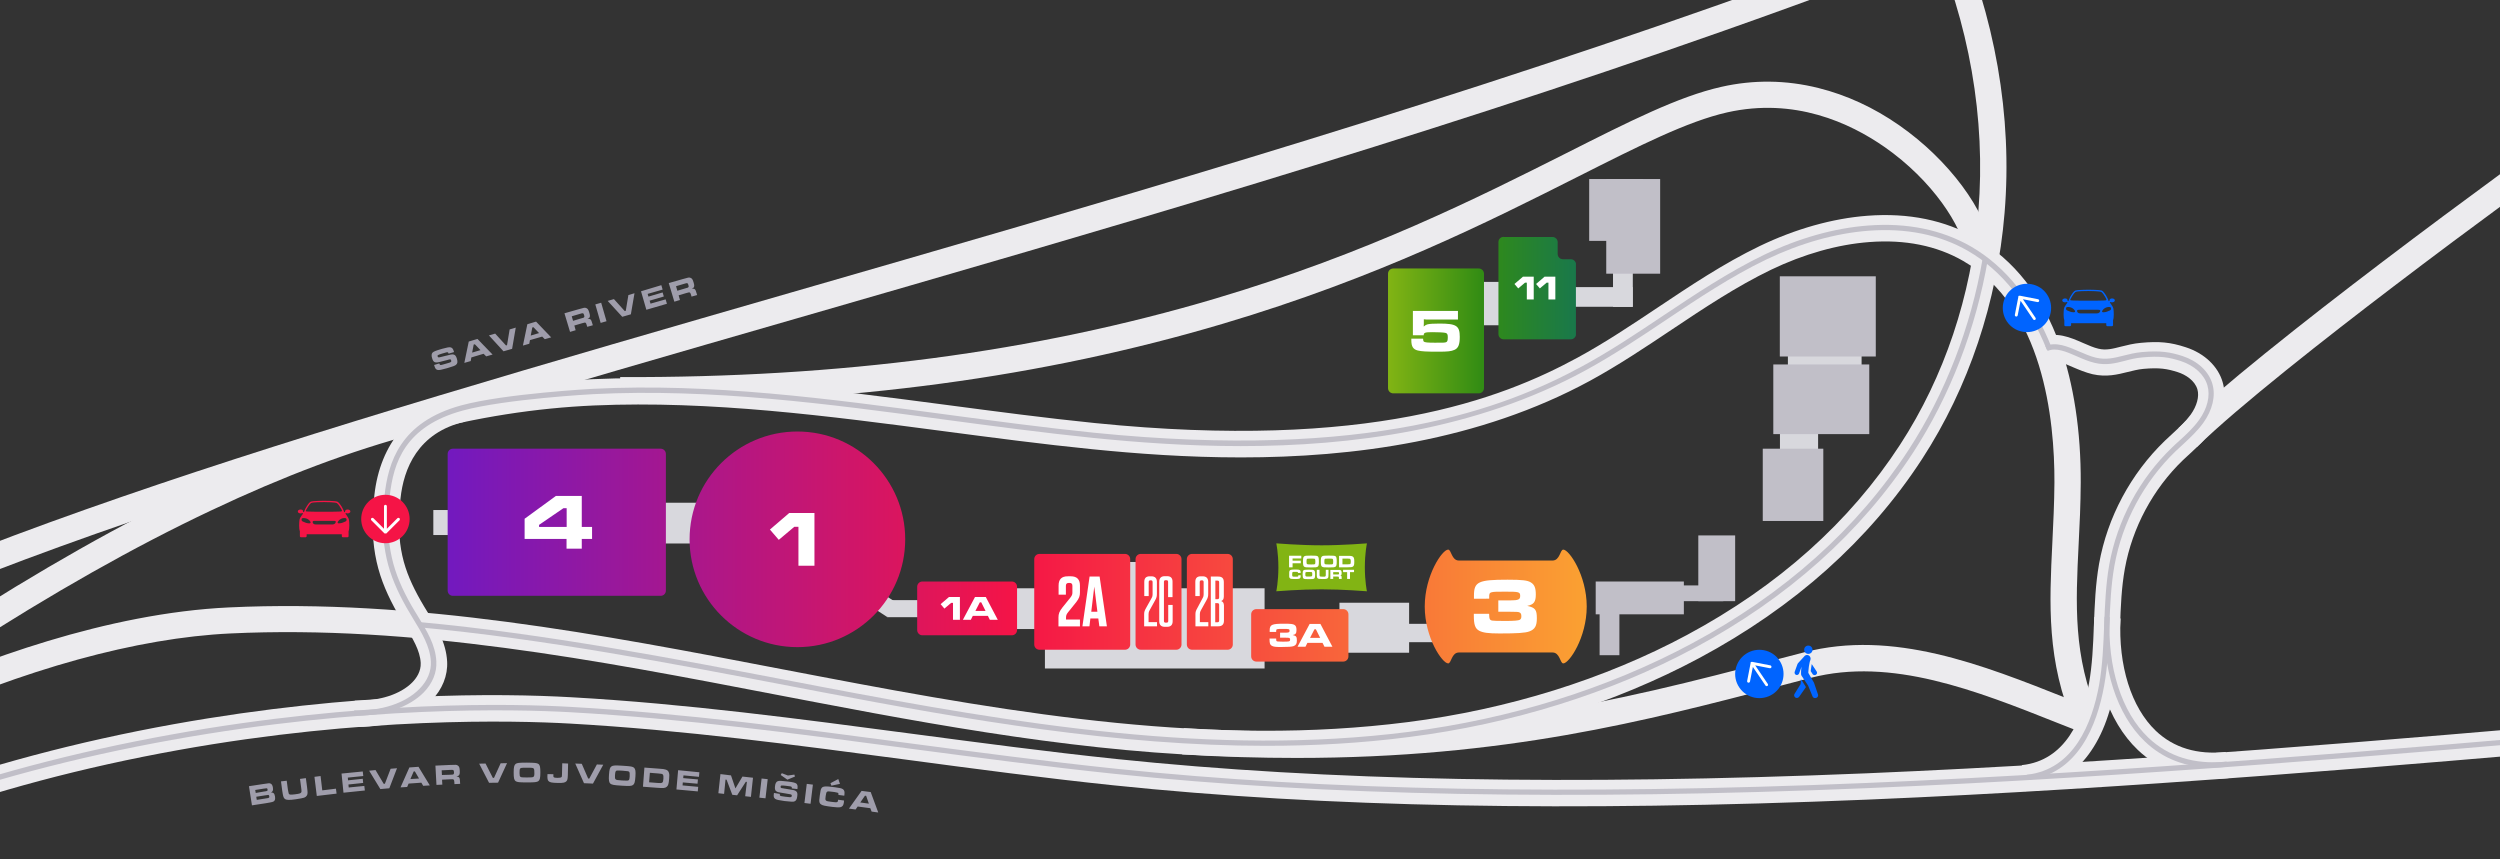
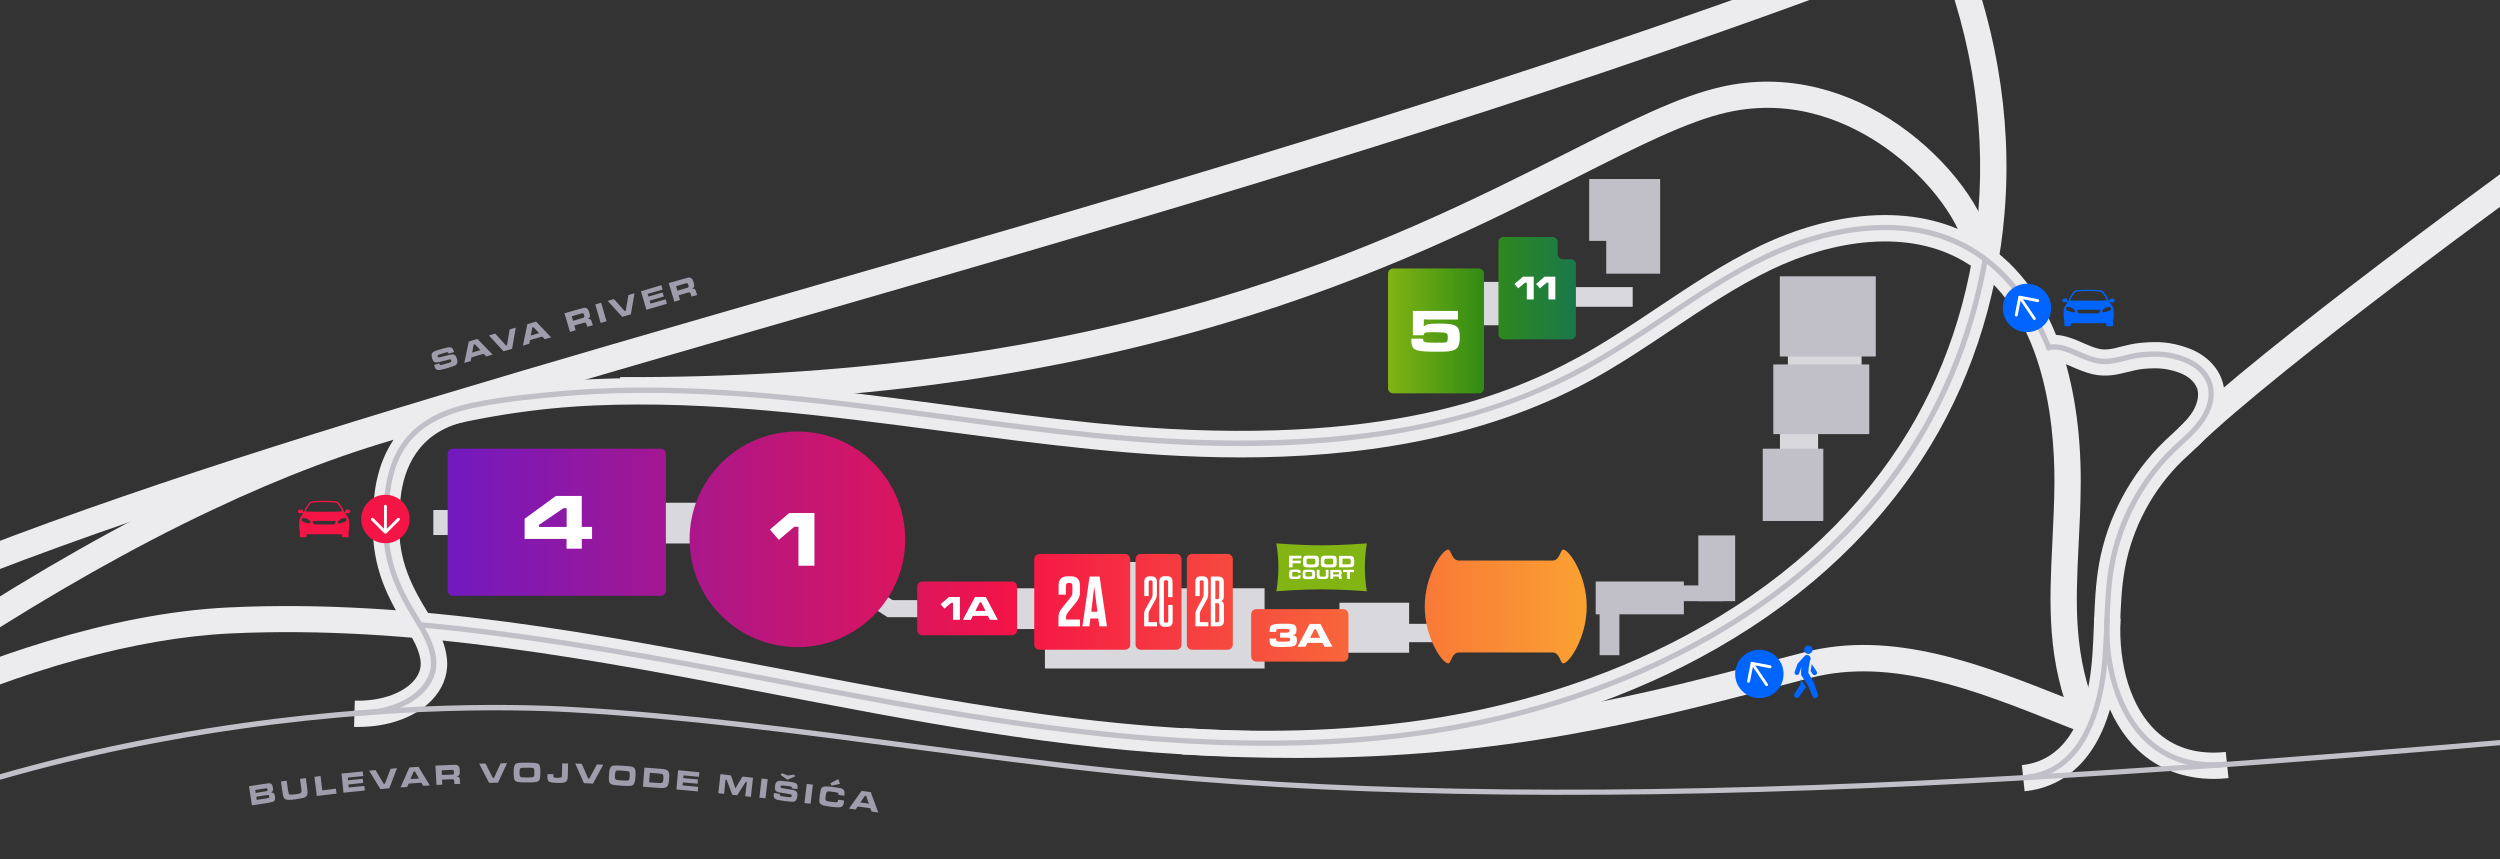
<svg xmlns="http://www.w3.org/2000/svg" xmlns:xlink="http://www.w3.org/1999/xlink" version="1.1" id="Layer_1" x="0px" y="0px" width="1920px" height="660px" viewBox="0 0 1920 660" style="enable-background:new 0 0 1920 660;" xml:space="preserve">
  <rect x="0" y="0" width="1920" height="660" fill="#333333" stroke="none" />
  <style type="text/css">
	.st0{clip-path:url(#SVGID_2_);fill:#ECEBEE;}
	.st1{clip-path:url(#SVGID_2_);fill:#C1BFC8;}
	.st2{fill:#D8D8DD;}
	.st3{fill:#C1BFC8;}
	.st4{clip-path:url(#SVGID_4_);fill:url(#SVGID_5_);}
	.st5{clip-path:url(#SVGID_7_);fill:url(#SVGID_8_);}
	.st6{clip-path:url(#SVGID_10_);fill:#82B414;}
	.st7{clip-path:url(#SVGID_10_);fill:#F51446;}
	.st8{clip-path:url(#SVGID_10_);fill:#0064FF;}
	.st9{clip-path:url(#SVGID_10_);fill:#FFFFFF;}
	.st10{fill:#FFFFFF;}
	.st11{clip-path:url(#SVGID_12_);fill:#FFFFFF;}
	.st12{clip-path:url(#SVGID_14_);fill:#FFFFFF;}
	.st13{clip-path:url(#SVGID_16_);fill:#FFFFFF;}
	.st14{clip-path:url(#SVGID_16_);fill:#9F9DAB;}
</style>
  <g>
    <defs>
      <rect id="SVGID_1_" width="1920" height="660" />
    </defs>
    <clipPath id="SVGID_2_">
      <use xlink:href="#SVGID_1_" style="overflow:visible;" />
    </clipPath>
-     <path class="st0" d="M-249.8,716.4l-10.4-17.3c113.6-68.2,245.9-116.3,393.5-142.9c139.5-25.1,251.4-23.8,305.7-20.7   c87.6,4.9,175.8,16.7,261.2,28c51.4,6.8,104.6,13.9,157,19.4c160.8,16.8,349.3,20.4,576.4,11c204.8-8.6,411.7-26.5,577.9-40.9   l1.7,20.1c-166.4,14.4-373.5,32.4-578.8,41c-228.1,9.5-417.6,5.9-579.4-11c-52.7-5.5-106-12.6-157.6-19.5   c-85-11.3-172.8-23-259.7-27.9c-43-2.4-158.5-5.3-301,20.4C-8.3,602.2-138.4,649.4-249.8,716.4" />
    <path class="st0" d="M1554.9,607.7l-2.1-20.1c33.8-3.5,46.7-35.9,51.5-62.5c2.6-14.5,3.2-29.2,3.8-44.8c0.6-15.5,1.2-31.5,4-47.4   c6.4-35.7,24.4-69.2,50.5-94.4c1.9-1.8,3.8-3.6,5.7-5.3c5.3-4.9,10.3-9.5,14.1-14.7c4.8-6.7,6.8-14,5.2-19.5   c-2-6.8-9.1-11.3-15.1-13.2c-8.2-2.6-14-3.6-26.4-2.5c-4.2,0.4-8,1.4-12.1,2.4c-7.6,1.9-16.2,4.1-26.9,1.7   c-5.4-1.3-10.4-3.4-15.3-5.5c-6.2-2.7-12.7-5.5-15.8-4.1l-8.4-18.4c11.3-5.1,22.4-0.3,32.2,4c4.2,1.8,8.2,3.6,11.8,4.4   c5.9,1.4,10.7,0.1,17.4-1.6c4.4-1.1,9.4-2.4,15.2-2.9c14-1.3,22.7-0.5,34.5,3.4c14.2,4.6,24.8,14.6,28.3,26.8   c3.4,11.6,0.4,25.1-8.2,37c-5,6.9-11,12.4-16.8,17.8c-1.9,1.7-3.6,3.4-5.4,5c-23.1,22.2-39,51.9-44.7,83.4   c-2.6,14.5-3.2,29.1-3.7,44.6c-0.6,15.6-1.2,31.7-4.1,47.7C1615.7,575.9,1591,604,1554.9,607.7" />
    <path class="st0" d="M-252,658.2l-12.1-16.2c36.2-27,103.2-68.7,183-104.9c65.6-29.8,163.4-66.2,256.9-70.6   c142.8-6.8,285.7,20.7,424,47.3c10.3,2,20.6,4,30.9,5.9c152.7,29.2,302,53.8,450.3,34.9c77.1-9.8,151.4-33,214.7-67   c69.9-37.5,124.9-86.6,163.5-146c34-52.2,54.8-114.3,60.2-179.6c5.8-70.9-7-144.5-37.3-212.9l18.5-8.2   c31.6,71.4,45.1,148.5,38.9,222.7c-5.7,68.6-27.6,134-63.4,189c-40.5,62.2-98,113.6-170.9,152.7c-65.5,35.1-142.1,59.1-221.7,69.2   c-37,4.7-74.1,6.8-111.1,6.8c-114.3,0-228.9-19.6-345.5-41.9c-10.3-2-20.6-4-30.9-5.9c-137.1-26.4-278.8-53.7-419.2-47   c-71.5,3.4-157.8,27.2-249.5,68.8C-151.1,591.1-216.7,631.9-252,658.2" />
    <path class="st0" d="M995.6,582.1c-27.6,0-56.8-0.8-87.7-2.7l1.2-20.2c207,12.3,332.8-20.6,454.5-52.5c7.3-1.9,14.6-3.8,21.9-5.7   c68.3-17.7,136.4,9.3,202.3,35.5c6.3,2.5,12.5,5,18.7,7.4l-7.3,18.8c-6.2-2.4-12.5-4.9-18.8-7.4c-62.9-25-127.9-50.8-189.8-34.7   c-7.3,1.9-14.5,3.8-21.8,5.7C1263.7,553.8,1155.6,582.1,995.6,582.1" />
    <path class="st0" d="M-249.9,658.1l-12.4-16C-101.5,517.9,34.5,430,153.6,373.6c56.8-26.9,109.4-46.6,160.8-60.3   c48.3-12.9,94.4-20.1,141-22.1c91.4-4,183.4,8.2,272.4,19.9c37.1,4.9,75.4,10,113,13.8c210.4,21.3,312.3-18.5,370.7-50.2   c21-11.4,41.5-25.1,61.3-38.3c25-16.7,50.8-34,78.6-47.4c27.4-13.2,56.1-21.3,82.8-23.3c31.6-2.4,59.7,3.4,83.6,17.2   c29.1,16.8,50.7,44.4,64.2,82.1c10.6,29.7,16.2,66.3,16,105.7c-0.1,16.6-0.8,32.1-1.6,47.1c-2.3,46.3-4.2,86.3,15.2,131.5l-18.6,8   c-21.3-49.5-19.1-93.7-16.8-140.5c0.7-14.8,1.5-30.1,1.6-46.2c0.2-48.4-8.6-134.8-70.1-170.2c-20.3-11.7-44.6-16.6-72-14.5   c-24.3,1.8-50.4,9.2-75.6,21.3c-26.5,12.8-51.7,29.6-76.1,45.9c-20.2,13.5-41,27.4-62.8,39.3c-85.4,46.4-182.4,58.9-268.1,58.9   c-41.6,0-80.5-2.9-114.3-6.3c-38-3.8-76.5-8.9-113.7-13.8c-88.1-11.6-179.2-23.7-268.8-19.8c-45.1,2-89.9,9-136.7,21.5   c-50.2,13.4-101.7,32.7-157.4,59.1C44.4,447.6-90.4,534.7-249.9,658.1" />
    <path class="st0" d="M1687.2,343.3l-14.1-14.5c62.3-60.7,252.7-200.2,311.3-241.4l11.6,16.5c-34.7,24.4-97,69.8-157.9,116.2   C1787,259,1719.4,311.9,1687.2,343.3" />
    <path class="st0" d="M275,558.3c-1,0-2.1,0-3.1,0l0.6-20.2c18.5,0.5,35.1-4.8,44.2-14.1c3.1-3.2,6.7-8.3,6.4-14.9   c-0.5-9.6-6.2-18.8-12.1-28.5c-1.9-3-3.8-6.2-5.6-9.4c-14.7-26.2-22.4-49.5-17.9-90.7c4.3-40.2,28.2-68.1,65.4-76.4l4.4,19.7   c-36.7,8.3-47.3,36.6-49.7,58.9c-3.9,36,2.4,55.4,15.5,78.6c1.6,2.9,3.4,5.7,5.2,8.7c6.7,10.9,14.3,23.3,15.1,38   c0.6,10.8-3.7,21.5-12.1,30.1C318.5,551,298.2,558.3,275,558.3" />
    <path class="st0" d="M484.5,309.8c-2.8,0-5.5,0-8.3,0l0.1-20.2c168.8,0.6,318.2-19.1,457.1-60.3c117.1-34.8,201.6-77.5,269.6-111.7   c48.1-24.3,86.1-43.5,119-50.9c24.7-5.6,49.8-5.3,74.6,0.9c21.6,5.4,42.5,15,62.1,28.7c37.9,26.4,67.1,65.8,71.1,95.7l-20,2.6   c-2.7-20.4-25.5-56-62.6-81.8c-26.6-18.5-69-38.1-120.7-26.5c-30.5,6.9-67.5,25.6-114.3,49.2c-68.6,34.6-154.1,77.8-272.9,113.1   C800.6,289.8,651.8,309.8,484.5,309.8" />
    <path class="st0" d="M-260.5,563.6l-11.3-16.8c177.3-119.5,502.6-213.3,879.2-322.1c231.7-66.9,471.2-136,709.6-220   c272.1-95.9,492.6-194.2,674.1-300.6l10.2,17.4c-182.7,107.1-404.3,205.9-677.6,302.2C1084.8,108,844.9,177.2,613,244.2   C238,352.4-85.8,445.9-260.5,563.6" />
    <path class="st0" d="M1700.2,598.2c-22.9,0-43-7.6-58.4-22.3c-23.1-22-35.6-60.1-33.4-102l20.2,1.1c-1.9,36.1,8.2,68.3,27.1,86.3   c13.7,13,31.8,18.5,53.7,16.2l2.1,20.1C1707.6,598,1703.9,598.2,1700.2,598.2" />
    <path class="st1" d="M-254.2,708.8l-2.1-3.4C-147.5,638.5-17.2,591,131.1,564.2c147.2-26.6,263.9-23.8,307.3-21.3   c87.3,4.9,175.4,16.6,260.6,28c51.5,6.8,104.8,13.9,157.3,19.4c161.2,16.9,350.1,20.5,577.6,11c205-8.6,412-26.5,578.3-40.9l0.3,4   c-166.3,14.4-373.4,32.4-578.5,40.9c-227.7,9.5-416.8,5.9-578.2-11c-52.6-5.5-105.8-12.6-157.4-19.4   c-85.1-11.3-173.1-23-260.3-27.9c-43.2-2.4-159.5-5.2-306.3,21.3C-16,594.9-145.8,642.2-254.2,708.8" />
    <path class="st1" d="M1556.9,599l-0.4-4c36.3-3.9,50.3-39.7,55.6-69c2.7-15.1,3.3-30.8,3.9-46c0.6-15.2,1.2-31,3.9-46.3   c6.1-34,23.2-66,48.2-90c1.8-1.8,3.7-3.5,5.6-5.2c5.4-4.9,10.9-10,15.2-16c6.4-8.9,8.7-18.5,6.4-26.5c-2.4-8.4-10.1-15.3-20.4-18.7   c-9.1-2.9-15.9-4.1-29.7-2.8c-4.8,0.4-9.2,1.5-13.3,2.6c-7.4,1.9-14.3,3.7-23.1,1.6c-4.7-1.1-9.4-3.1-13.9-5.1   c-8.2-3.6-16-6.9-22.3-4.1l-1.7-3.7c8-3.6,17,0.3,25.6,4c4.4,1.9,8.9,3.9,13.2,4.9c7.8,1.8,14,0.2,21.2-1.6   c4.3-1.1,8.8-2.2,13.9-2.7c14.4-1.3,21.9,0,31.3,3c11.6,3.8,20.2,11.7,23,21.4c2.7,9.2,0.1,20.1-7,30c-4.5,6.2-10.2,11.5-15.7,16.6   c-1.8,1.7-3.7,3.4-5.5,5.1c-24.3,23.4-41,54.6-47,87.8c-2.7,15-3.3,30.6-3.9,45.7c-0.6,15.3-1.2,31.2-4,46.5   C1610.5,557.3,1595.7,594.8,1556.9,599" />
    <path class="st1" d="M972.2,572.8c-113.6,0-227.8-19.6-344-41.8l-17.7-3.4c-95-18.2-193.2-37-288.2-45.8l0.4-4   c95.1,8.8,193.5,27.7,288.6,45.9l17.7,3.4c153.4,29.3,303.4,54,452.8,35c78.1-9.9,153.3-33.4,217.5-67.9   c71.1-38.1,127.1-88.2,166.5-148.7c28.1-43.2,47.8-94,56.9-147.1l4,0.7c-9.2,53.6-29.1,105-57.5,148.6   c-39.8,61.1-96.3,111.6-167.9,150c-64.6,34.7-140.3,58.3-218.9,68.3C1045.6,570.8,1008.9,572.8,972.2,572.8" />
    <path class="st1" d="M274.7,549.6c-0.9,0-1.8,0-2.8,0l0.1-4c20.8,0.6,39.5-5.6,50.2-16.6c6.1-6.2,9.1-13.5,8.7-21   c-0.6-11.6-7.1-22.2-13.3-32.3c-1.8-3-3.7-6.1-5.4-9.1c-13.9-24.8-21.2-46.8-16.9-85.9c2.8-25.6,12-56.6,59-69.4   c33.2-9,100.6-12.7,101.3-12.7c90.4-4.6,181.8,7.7,270.1,19.6c37.4,5,76.1,10.2,114.2,14.1c212.6,21.5,316.1-18.9,375.4-51.1   c21.4-11.6,42-25.4,61.9-38.7c24.7-16.5,50.3-33.6,77.6-46.8c26.5-12.8,54.2-20.6,79.9-22.5c29.9-2.3,56.5,3.2,79,16.1   c26.7,15.4,47.6,41.6,62.1,77.9l-3.8,1.5c-14.2-35.4-34.5-60.9-60.4-75.9c-21.8-12.6-47.6-17.8-76.6-15.6   c-25.3,1.9-52.4,9.6-78.5,22.1c-27,13-52.5,30-77.1,46.5c-20,13.4-40.7,27.2-62.2,38.9c-84,45.6-179.6,57.9-264.3,57.9   c-41.3,0-79.9-2.9-113.5-6.3c-38.1-3.9-76.9-9.1-114.3-14.1c-88.2-11.9-179.3-24.1-269.3-19.5c-0.7,0-67.7,3.7-100.4,12.6   c-44.5,12.1-53.3,40.1-56.1,65.9c-4.1,38,2.9,59.4,16.5,83.5c1.7,3,3.6,6,5.4,9c6.5,10.6,13.3,21.6,13.9,34.2   c0.5,8.6-2.9,16.9-9.8,24C314.2,543,295.5,549.6,274.7,549.6" />
    <path class="st1" d="M1699.7,589.5c-20.9,0-38.5-6.7-52.5-20.1c-21.4-20.4-33-56.2-30.9-95.7l4,0.2c-2,38.4,9.1,73,29.6,92.6   c15.5,14.7,35.7,20.9,60.1,18.4l0.4,4C1706.8,589.3,1703.2,589.5,1699.7,589.5" />
  </g>
  <rect x="332.8" y="391.7" class="st2" width="48.5" height="19.2" />
  <rect x="495.4" y="386.1" class="st2" width="48.5" height="31.3" />
  <rect x="657.5" y="431.1" transform="matrix(0.545 -0.839 0.839 0.545 -79.569 763.975)" class="st2" width="13.1" height="48.5" />
  <rect x="681.3" y="460.9" class="st2" width="29.3" height="13.1" />
  <rect x="773.2" y="451.8" class="st2" width="29.3" height="31.3" />
  <rect x="1077.2" y="479.1" class="st2" width="29.3" height="14.1" />
  <rect x="1028.7" y="462.9" class="st2" width="53.5" height="38.4" />
  <rect x="1185.2" y="220.5" class="st2" width="68.7" height="15.1" />
  <rect x="1104.4" y="216.5" class="st2" width="68.7" height="33.3" />
  <rect x="847.9" y="431.6" class="st2" width="29.3" height="31.3" />
  <rect x="802.5" y="451.8" class="st2" width="168.7" height="61.6" />
-   <rect x="1238.8" y="167" class="st2" width="15.2" height="68.7" />
  <rect x="1367" y="303.3" class="st2" width="29.3" height="68.7" />
  <rect x="1373.1" y="243.7" class="st2" width="56.6" height="68.7" />
  <rect x="1233.6" y="137.5" class="st3" width="41.4" height="72.7" />
  <rect x="1220.5" y="137.5" class="st3" width="41.4" height="47.5" />
  <rect x="1225.5" y="446.6" class="st3" width="67.7" height="25.2" />
  <rect x="1228.5" y="467.8" class="st3" width="15.2" height="35.4" />
  <rect x="1304.3" y="411.2" class="st3" width="28.3" height="50.5" />
  <rect x="1282.1" y="449.6" class="st3" width="41.4" height="12.1" />
  <rect x="1353.8" y="344.6" class="st3" width="46.5" height="55.5" />
  <rect x="1361.9" y="279.9" class="st3" width="73.7" height="53.5" />
  <rect x="1366.9" y="212.2" class="st3" width="73.7" height="61.6" />
  <g>
    <defs>
      <path id="SVGID_3_" d="M1070,206.2c-2.2,0-4,1.8-4,4v87.9c0,2.2,1.8,4,4,4h65.7c2.2,0,4-1.8,4-4v-87.9c0-2.2-1.8-4-4-4H1070z     M1154.8,181.9c-2.2,0-4,1.8-4,4v70.7c0,2.2,1.8,4,4,4h6.1h8.1h23.2h8.1h6.1c2.2,0,4-1.8,4-4v-53.5c0-2.2-1.8-4-4-4h-6.1    c-2.2,0-4-1.8-4-4V186c0-2.2-1.8-4-4-4H1154.8z" />
    </defs>
    <clipPath id="SVGID_4_">
      <use xlink:href="#SVGID_3_" style="overflow:visible;" />
    </clipPath>
    <linearGradient id="SVGID_5_" gradientUnits="userSpaceOnUse" x1="0" y1="660.416" x2="1" y2="660.416" gradientTransform="matrix(144.43 0 0 -144.43 1065.94 95625.93)">
      <stop offset="0" style="stop-color:#82B414" />
      <stop offset="0.5" style="stop-color:#328C14" />
      <stop offset="1" style="stop-color:#19784B" />
    </linearGradient>
    <rect x="1065.9" y="181.9" class="st4" width="144.4" height="120.2" />
  </g>
  <g>
    <defs>
      <path id="SVGID_6_" d="M964.9,467.8c-2.2,0-4,1.8-4,4v32.3c0,2.2,1.8,4,4,4h66.7c2.2,0,4-1.8,4-4v-32.3c0-2.2-1.8-4-4-4H964.9z     M708.4,446.6c-2.2,0-4,1.8-4,4v33.3c0,2.2,1.8,4,4,4h68.7c2.2,0,4-1.8,4-4v-33.3c0-2.2-1.8-4-4-4H708.4z M798.3,425.4    c-2.2,0-4,1.8-4,4V495c0,2.2,1.8,4,4,4h65.7c2.2,0,4-1.8,4-4v-65.6c0-2.2-1.8-4-4-4H798.3z M876.1,425.4c-2.2,0-4,1.8-4,4V495    c0,2.2,1.8,4,4,4h27.3c2.2,0,4-1.8,4-4v-65.6c0-2.2-1.8-4-4-4H876.1z M915.5,425.4c-2.2,0-4,1.8-4,4V495c0,2.2,1.8,4,4,4h27.3    c2.2,0,4-1.8,4-4v-65.6c0-2.2-1.8-4-4-4H915.5z M1094.2,465.8L1094.2,465.8c0,24,13.5,43.7,18,43.7c2.5,0,2.5-8.4,8.3-8.4h35.9    h35.9c5.8,0,5.8,8.4,8.3,8.4c4.5,0,18-19.8,18-43.7c0-23.9-13.5-43.7-18-43.7c-2.5,0-2.5,8.4-8.3,8.4h-35.9h-35.9    c-5.8,0-5.8-8.4-8.3-8.4C1107.7,422,1094.2,441.8,1094.2,465.8 M347.8,344.6c-2.2,0-4,1.8-4,4v105c0,2.2,1.8,4,4,4h159.6    c2.2,0,4-1.8,4-4v-105c0-2.2-1.8-4-4-4H347.8z M529.6,414.2c0,45.7,37.1,82.8,82.8,82.8s82.8-37.1,82.8-82.8s-37.1-82.8-82.8-82.8    S529.6,368.5,529.6,414.2" />
    </defs>
    <clipPath id="SVGID_7_">
      <use xlink:href="#SVGID_6_" style="overflow:visible;" />
    </clipPath>
    <linearGradient id="SVGID_8_" gradientUnits="userSpaceOnUse" x1="0" y1="660.102" x2="1" y2="660.102" gradientTransform="matrix(874.976 0 0 -874.976 343.79 577993.688)">
      <stop offset="0" style="stop-color:#7319BE" />
      <stop offset="0.5" style="stop-color:#F51446" />
      <stop offset="1" style="stop-color:#FAA032" />
    </linearGradient>
    <rect x="343.8" y="331.4" class="st5" width="875" height="178.1" />
  </g>
  <g>
    <defs>
      <rect id="SVGID_9_" width="1920" height="660" />
    </defs>
    <clipPath id="SVGID_10_">
      <use xlink:href="#SVGID_9_" style="overflow:visible;" />
    </clipPath>
    <path class="st6" d="M1049.8,454.1c0,0-1.6-7.5-1.6-18.4c0-11,1.6-18.4,1.6-18.4s-18.4,1.5-34.8,1.5s-34.8-1.5-34.8-1.5   s1.6,7.5,1.6,18.4c0,11-1.6,18.4-1.6,18.4s18.4-1.5,34.8-1.5S1049.8,454.1,1049.8,454.1" />
    <path class="st7" d="M265.8,398.1c0.3,0.2,0.4,0.7,0.4,1.2c0,0.5-0.5,1.1-1.1,1.3l-2.2,0.9c-0.6,0.2-1.5,0.4-2.1,0.4h-0.8   c-0.6,0-0.9-0.4-0.6-1l0.3-0.5c0.3-0.5,0.9-1.2,1.5-1.5l0.7-0.4c0.5-0.3,1.5-0.6,2.1-0.6l0.3,0   C264.8,397.8,265.5,397.9,265.8,398.1 M255.2,402.8h-6.3h-6.3c-1.8,0-2.5-1-2.5-1.9c0-0.7,0.3-0.9,1.9-0.9h7h7   c1.6,0,1.9,0.2,1.9,0.9C257.7,401.8,257,402.8,255.2,402.8 M237.8,401.9H237c-0.6,0-1.6-0.2-2.1-0.4l-2.2-0.9   c-0.6-0.2-1.1-0.8-1.1-1.3c0-0.5,0.1-1.1,0.4-1.2c0.3-0.2,1-0.3,1.6-0.2l0.3,0c0.6,0.1,1.5,0.3,2.1,0.6l0.7,0.4   c0.5,0.3,1.2,1,1.5,1.5l0.3,0.5C238.6,401.5,238.4,401.9,237.8,401.9 M236.6,389.1c0.4-0.6,0.8-1.2,1.2-1.7c0.3-0.3,0.7-0.8,1-1   c1.2-0.8,8.2-0.8,10-0.8c1.8,0,8.8,0.1,10,0.8c0.3,0.2,0.8,0.7,1,1c0.4,0.5,0.9,1.1,1.2,1.7c0.3,0.5,1.9,2.8,1.6,3.4   c-0.1,0.2-0.6,0.3-0.8,0.3c-0.5,0.1-1.1,0.1-1.6,0.1c-1.5,0.1-3.1,0.1-4.6,0.1c-2.3,0-4.6,0-6.9,0c-2.3,0-4.6,0.1-6.9,0   c-1.5,0-3.1,0-4.6-0.1c-0.5,0-1.1-0.1-1.6-0.1c-0.2,0-0.7-0.1-0.8-0.3C234.8,392,236.3,389.7,236.6,389.1 M266.9,394.3   c1,0,2.2-0.5,2.2-1.5c0-1-1.1-1.5-2.2-1.5c-1.2,0-1.9,0.7-1.9,1.5c0,0.1,0,0.2,0,0.3l-0.7,0.3l0-0.1c-0.1-0.6-0.4-1.3-0.7-1.9   c-0.4-0.8-0.8-1.6-1.2-2.3c-0.7-1.1-2.1-3.2-3.2-3.8c-0.5-0.2-1.6-0.3-2.2-0.4c-1.2-0.1-2.3-0.2-3.5-0.2c-1.5-0.1-3.1-0.1-4.6-0.1   c-1.5,0-3.1,0-4.6,0.1c-1.2,0-2.4,0.1-3.5,0.2c-0.6,0.1-1.7,0.2-2.2,0.4c-1.2,0.6-2.6,2.7-3.2,3.8c-0.5,0.7-0.9,1.5-1.2,2.3   c-0.3,0.6-0.6,1.3-0.7,1.9l0,0.1l-0.7-0.3c0-0.1,0-0.2,0-0.3c0-0.9-0.7-1.5-1.9-1.5c-1,0-2.2,0.5-2.2,1.5c0,1,1.1,1.5,2.2,1.5   c0.5,0,0.9-0.1,1.2-0.3l0.7,0.4c-0.3,0.4-0.6,0.8-0.9,1.2c-0.7,1-1.8,2.5-1.9,3.7c-0.3,2-0.5,6.8,0.3,8.7v3.8   c0,0.4,0.4,0.8,0.8,0.8h3.6c0.4,0,0.8-0.4,0.8-0.8v-1.5h13.5h13.5v1.5c0,0.4,0.4,0.8,0.8,0.8h3.6c0.4,0,0.8-0.4,0.8-0.8v-3.8   c0.8-1.9,0.6-6.7,0.3-8.7c-0.2-1.2-1.2-2.7-1.9-3.7c-0.3-0.4-0.6-0.8-0.9-1.2l0.7-0.4C266,394.2,266.4,394.3,266.9,394.3" />
    <path class="st8" d="M1620.9,236c0.3,0.2,0.4,0.7,0.4,1.2c0,0.5-0.5,1.1-1.1,1.3l-2.2,0.9c-0.6,0.2-1.5,0.4-2.1,0.4h-0.8   c-0.6,0-0.9-0.4-0.6-1l0.3-0.5c0.3-0.5,0.9-1.2,1.5-1.5l0.7-0.4c0.5-0.3,1.5-0.6,2.1-0.6l0.3,0   C1619.9,235.7,1620.6,235.8,1620.9,236 M1610.3,240.7h-6.3h-6.3c-1.8,0-2.5-1-2.5-1.9c0-0.7,0.3-0.9,1.9-0.9h7h7   c1.6,0,1.9,0.2,1.9,0.9C1612.8,239.7,1612.1,240.7,1610.3,240.7 M1592.9,239.8h-0.8c-0.6,0-1.6-0.2-2.1-0.4l-2.2-0.9   c-0.6-0.2-1.1-0.8-1.1-1.3c0-0.5,0.1-1.1,0.4-1.2c0.3-0.2,1-0.3,1.6-0.2l0.3,0c0.6,0.1,1.5,0.3,2.1,0.6l0.7,0.4   c0.5,0.3,1.2,1,1.5,1.5l0.3,0.5C1593.8,239.4,1593.5,239.8,1592.9,239.8 M1591.7,227c0.4-0.6,0.8-1.2,1.2-1.7c0.3-0.3,0.7-0.8,1-1   c1.2-0.8,8.2-0.8,10-0.8c1.8,0,8.8,0.1,10,0.8c0.3,0.2,0.8,0.7,1,1c0.4,0.5,0.9,1.1,1.2,1.7c0.3,0.5,1.9,2.8,1.6,3.4   c-0.1,0.2-0.6,0.3-0.8,0.3c-0.5,0.1-1.1,0.1-1.6,0.1c-1.5,0.1-3.1,0.1-4.6,0.1c-2.3,0-4.6,0-6.9,0c-2.3,0-4.6,0.1-6.9,0   c-1.5,0-3.1,0-4.6-0.1c-0.5,0-1.1-0.1-1.6-0.1c-0.2,0-0.7-0.1-0.8-0.3C1589.9,229.9,1591.4,227.5,1591.7,227 M1622,232.2   c1,0,2.2-0.5,2.2-1.5c0-1-1.1-1.5-2.2-1.5c-1.2,0-1.9,0.7-1.9,1.5c0,0.1,0,0.2,0,0.3l-0.7,0.3l0-0.1c-0.1-0.6-0.4-1.3-0.7-1.9   c-0.4-0.8-0.8-1.6-1.2-2.3c-0.7-1.1-2.1-3.2-3.2-3.8c-0.5-0.2-1.6-0.3-2.2-0.4c-1.2-0.1-2.3-0.2-3.5-0.2c-1.5-0.1-3.1-0.1-4.6-0.1   c-1.5,0-3.1,0-4.6,0.1c-1.2,0-2.4,0.1-3.5,0.2c-0.6,0.1-1.7,0.2-2.2,0.4c-1.2,0.6-2.6,2.7-3.2,3.8c-0.5,0.7-0.9,1.5-1.2,2.3   c-0.3,0.6-0.6,1.3-0.7,1.9l0,0.1l-0.7-0.3c0-0.1,0-0.2,0-0.3c0-0.9-0.7-1.5-1.9-1.5c-1,0-2.2,0.5-2.2,1.5c0,1,1.1,1.5,2.2,1.5   c0.5,0,0.9-0.1,1.2-0.3l0.7,0.4c-0.3,0.4-0.6,0.8-0.9,1.2c-0.7,1-1.8,2.5-1.9,3.7c-0.3,2-0.5,6.8,0.3,8.7v3.8   c0,0.4,0.4,0.8,0.8,0.8h3.6c0.4,0,0.8-0.4,0.8-0.8v-1.5h13.5h13.5v1.5c0,0.4,0.4,0.8,0.8,0.8h3.6c0.4,0,0.8-0.4,0.8-0.8v-3.8   c0.8-1.9,0.6-6.7,0.3-8.7c-0.2-1.2-1.2-2.7-1.9-3.7c-0.3-0.4-0.6-0.8-0.9-1.2l0.7-0.4C1621.1,232.1,1621.5,232.2,1622,232.2" />
    <path class="st7" d="M314.6,398.6c0-10.2-8.3-18.6-18.6-18.6c-10.2,0-18.6,8.3-18.6,18.6c0,10.2,8.3,18.6,18.6,18.6   C306.3,417.2,314.6,408.9,314.6,398.6" />
    <path class="st9" d="M295.9,409.7C295.9,409.7,295.9,409.7,295.9,409.7c-0.1,0-0.1,0-0.1,0c0,0-0.1,0-0.1,0c0,0,0,0,0,0   c0,0-0.1,0-0.1,0c0,0,0,0,0,0c0,0-0.1,0-0.1,0c0,0,0,0,0,0c0,0-0.1,0-0.1,0c0,0,0,0,0,0c0,0,0,0-0.1,0c0,0,0,0,0,0   c0,0-0.1,0-0.1-0.1l-10-10c-0.2-0.2-0.3-0.5-0.3-0.8c0-0.3,0.1-0.6,0.3-0.8c0.4-0.4,1.1-0.4,1.6,0l8.1,8.1v-17.3   c0-0.6,0.5-1.1,1.1-1.1c0.6,0,1.1,0.5,1.1,1.1v17.3l8.1-8.1c0.4-0.4,1.1-0.4,1.6,0c0.4,0.4,0.4,1.1,0,1.6l-10,10c0,0,0,0-0.1,0.1   c0,0,0,0,0,0c0,0,0,0,0,0c0,0,0,0,0,0c0,0,0,0,0,0c0,0,0,0-0.1,0c0,0,0,0,0,0c0,0,0,0-0.1,0c0,0,0,0,0,0c0,0,0,0-0.1,0c0,0,0,0,0,0   c0,0,0,0-0.1,0c0,0,0,0-0.1,0c0,0,0,0,0,0c0,0-0.1,0-0.1,0C296,409.7,295.9,409.7,295.9,409.7" />
    <path class="st8" d="M1541.3,246.9c5.7,8.5,17.3,10.7,25.8,5c8.5-5.7,10.7-17.3,5-25.8c-5.7-8.5-17.3-10.7-25.8-5   C1537.8,226.8,1535.6,238.4,1541.3,246.9" />
    <path class="st9" d="M1550.6,227.2C1550.6,227.2,1550.6,227.2,1550.6,227.2C1550.6,227.2,1550.7,227.2,1550.6,227.2   c0.1-0.1,0.2-0.1,0.2-0.1c0,0,0,0,0,0c0,0,0.1,0,0.1,0c0,0,0,0,0,0c0,0,0.1,0,0.1,0c0,0,0,0,0,0c0,0,0.1,0,0.1,0c0,0,0,0,0,0   c0,0,0.1,0,0.1,0c0,0,0,0,0,0c0,0,0.1,0,0.1,0l13.9,2.7c0.3,0.1,0.6,0.2,0.7,0.5c0.2,0.2,0.2,0.5,0.2,0.8c-0.1,0.6-0.7,1-1.3,0.9   l-11.2-2.2l9.7,14.3c0.3,0.5,0.2,1.2-0.3,1.5c-0.5,0.3-1.2,0.2-1.5-0.3l-9.7-14.3l-2.2,11.2c-0.1,0.6-0.7,1-1.3,0.9   c-0.6-0.1-1-0.7-0.9-1.3l2.7-13.9c0,0,0-0.1,0-0.1c0,0,0,0,0,0c0,0,0,0,0-0.1c0,0,0,0,0,0c0,0,0,0,0,0c0,0,0,0,0-0.1c0,0,0,0,0,0   c0,0,0,0,0-0.1c0,0,0,0,0,0c0,0,0,0,0-0.1c0,0,0,0,0,0c0,0,0,0,0-0.1c0,0,0,0,0,0c0,0,0,0,0,0   C1550.4,227.3,1550.4,227.3,1550.6,227.2C1550.5,227.3,1550.5,227.2,1550.6,227.2" />
    <path class="st8" d="M1335.8,528c5.7,8.5,17.3,10.7,25.8,5c8.5-5.7,10.7-17.3,5-25.8c-5.7-8.5-17.3-10.7-25.8-5   C1332.3,508,1330,519.5,1335.8,528" />
    <path class="st9" d="M1345,508.4C1345,508.4,1345.1,508.4,1345,508.4C1345.1,508.4,1345.1,508.3,1345,508.4   c0.1-0.1,0.2-0.1,0.2-0.1c0,0,0,0,0,0c0,0,0.1,0,0.1,0c0,0,0,0,0,0c0,0,0.1,0,0.1,0c0,0,0,0,0,0c0,0,0.1,0,0.1,0c0,0,0,0,0,0   c0,0,0.1,0,0.1,0c0,0,0,0,0,0c0,0,0.1,0,0.1,0l13.9,2.7c0.3,0.1,0.6,0.2,0.7,0.5c0.2,0.2,0.2,0.5,0.2,0.8c-0.1,0.6-0.7,1-1.3,0.9   L1348,511l9.7,14.3c0.3,0.5,0.2,1.2-0.3,1.5c-0.5,0.3-1.2,0.2-1.5-0.3l-9.7-14.3l-2.2,11.2c-0.1,0.6-0.7,1-1.3,0.9s-1-0.7-0.9-1.3   l2.7-13.9c0,0,0-0.1,0-0.1c0,0,0,0,0,0c0,0,0,0,0-0.1c0,0,0,0,0,0c0,0,0,0,0,0c0,0,0,0,0-0.1c0,0,0,0,0,0c0,0,0,0,0-0.1   c0,0,0,0,0,0c0,0,0,0,0-0.1c0,0,0,0,0,0c0,0,0,0,0-0.1c0,0,0,0,0,0c0,0,0,0,0,0C1344.9,508.5,1344.9,508.5,1345,508.4   C1345,508.4,1345,508.4,1345,508.4" />
    <path class="st8" d="M1382.8,525.5l-4.6,7.4c-0.6,0.9-0.3,2.1,0.6,2.8c0.9,0.6,2.2,0.4,2.9-0.5l5.2-7.4l-0.1-0.4l-3.7-5.9   c0,0,0,0.1,0,0.1c0,0.7-0.1,1.5-0.1,2.2L1382.8,525.5z M1391.8,497.9c-0.6-1.7-2.5-2.5-4.1-1.9c-1.7,0.6-2.5,2.4-1.9,4.1   s2.5,2.5,4.1,1.9C1391.6,501.4,1392.4,499.6,1391.8,497.9 M1395.2,515.7l-3.8-5.7c-0.3,1.6-0.6,3.6-0.8,5.4l1.5,2.3   c0.3,0.5,0.9,0.8,1.5,0.8c0.3,0,0.7-0.1,1-0.3C1395.5,517.7,1395.8,516.6,1395.2,515.7 M1396.2,533.3l-3-8.8c0-0.1-0.1-0.2-0.1-0.3   l-0.1-0.1l-4.2-7.3c0-0.2,0-0.4,0-0.6c0-0.5,0.1-0.9,0.1-1.4c0.1-0.9,0.2-1.9,0.3-2.8c0.1-0.9,0.3-1.9,0.5-2.8   c0.1-0.4,0.2-0.9,0.3-1.3l0.1-0.3l0.1-0.2c0-0.1,0.1-0.4,0.2-0.6l0,0l0,0c0.5-1.4-0.2-3-1.6-3.6c-1.3-0.5-2.6,0-3.3,1.1l-4.6,5   c-0.2,0.2-0.3,0.4-0.4,0.6l-2.2,6.1c-0.3,0.9,0.2,2,1.1,2.3c0.2,0.1,0.4,0.1,0.6,0.1c0.7,0,1.4-0.5,1.7-1.2l1.9-5.2   c-0.1,0.8-0.2,1.5-0.3,2.3c0,0.5-0.1,1.1-0.1,1.6c0,0.5,0,1.1,0,1.7v0l0,0.1c0,0.4,0.2,0.9,0.4,1.3l5,7.5l3.4,8.3   c0.4,1.1,1.6,1.6,2.8,1.2C1396,535.7,1396.6,534.4,1396.2,533.3" />
  </g>
  <path class="st10" d="M435.2,404.7H414v-1.6l18.7-12.8h2.5V404.7z M454.7,404.7h-7.9v-23.8h-19.9l-24,17.5v15.5h32.2v7.5h11.7v-7.5  h7.9V404.7z" />
  <g>
    <defs>
      <rect id="SVGID_11_" width="1920" height="660" />
    </defs>
    <clipPath id="SVGID_12_">
      <use xlink:href="#SVGID_11_" style="overflow:visible;" />
    </clipPath>
    <path class="st11" d="M1085.1,238.7v18.8h8.3c0-2,0.9-2.4,6.7-2.4c4,0,8.4,0.2,9.8,0.5c1.5,0.3,2,1,2,3.3c0,2.6-0.3,3.5-1.3,3.9   c-1,0.4-2,0.4-8.5,0.4c-5.7,0-7.9-0.2-8.6-0.9c-0.4-0.3-0.5-0.9-0.6-2.2h-9c0,0.5,0,1.1,0,1.2c0,4.9,1.4,7,5,7.9   c3.1,0.7,6.3,0.9,15.8,0.9c7.2,0,9.8-0.3,12.3-1.4c3-1.3,4.1-4.1,4.1-10c0-8.5-2.6-10.2-15.6-10.2c-4.2,0-7.8,0.2-9.2,0.6   c-1.1,0.3-1.6,0.6-2.9,1.7c0.1-0.7,0.1-1.2,0.1-2.3v-3.3c0.9,0.2,1.8,0.2,6,0.2h20.2v-6.6H1085.1z" />
    <path class="st11" d="M1031,433.4V429h3.7c1.7,0,2,0.1,2.3,0.4c0.3,0.3,0.4,0.8,0.4,1.9c0,2-0.2,2.1-2.6,2.1H1031z M1028.3,435.7   h6.4c3,0,3.8-0.1,4.5-0.7c0.7-0.6,0.9-1.5,0.9-3.8c0-1.4-0.1-2-0.3-2.6c-0.3-0.8-0.9-1.3-1.7-1.5c-0.8-0.2-1.1-0.2-3.3-0.2h-6.4   V435.7z M1020.5,429c2.5,0,2.8,0,3.1,0.4c0.2,0.3,0.3,0.8,0.3,2.1c0,1.1-0.1,1.5-0.4,1.7c-0.3,0.3-0.8,0.3-3,0.3   c-2.2,0-2.7-0.1-3-0.3c-0.3-0.3-0.4-0.6-0.4-1.7c0-1.2,0.1-1.7,0.2-2C1017.6,429,1017.9,429,1020.5,429 M1020.5,426.7   c-3.7,0-4.5,0.1-5.2,0.6c-0.7,0.5-0.9,1.4-0.9,3.9c0,2.6,0.2,3.5,0.9,4c0.7,0.5,1.5,0.6,5.2,0.6c3.6,0,4.5-0.1,5.2-0.6   c0.7-0.5,0.9-1.4,0.9-4c0-2.5-0.2-3.4-0.9-4C1025,426.8,1024.2,426.7,1020.5,426.7 M1006.8,429c2.5,0,2.8,0,3.1,0.4   c0.2,0.3,0.3,0.8,0.3,2.1c0,1.1-0.1,1.5-0.4,1.7c-0.3,0.3-0.8,0.3-3,0.3c-2.2,0-2.7-0.1-3-0.3c-0.3-0.3-0.4-0.6-0.4-1.7   c0-1.2,0.1-1.7,0.2-2C1003.9,429,1004.2,429,1006.8,429 M1006.8,426.7c-3.7,0-4.5,0.1-5.2,0.6c-0.7,0.5-0.9,1.4-0.9,3.9   c0,2.6,0.2,3.5,0.9,4c0.7,0.5,1.5,0.6,5.2,0.6c3.6,0,4.5-0.1,5.2-0.6c0.7-0.5,0.9-1.4,0.9-4c0-2.5-0.2-3.4-0.9-4   C1011.3,426.8,1010.4,426.7,1006.8,426.7 M990,426.8v8.9h2.7v-3.1h6.3v-2h-6.3v-1.7h6.7v-2.1H990z" />
    <path class="st11" d="M1031.5,437.6v1.8h3.1v5.2h2.2v-5.2h3.1v-1.8H1031.5z M1023.9,441.1v-1.7h3c1,0,1,0,1.2,0.1   c0.2,0.1,0.3,0.3,0.3,0.8c0,0.4-0.1,0.7-0.3,0.8c-0.1,0.1-0.1,0.1-1.2,0.1H1023.9z M1021.8,444.6h2.1v-1.8h3c0.9,0,1,0,1.2,0.2   c0.2,0.2,0.2,0.4,0.2,1.2v0.4h2.1v-0.6c0-1.6-0.1-1.9-1.2-2c0.4-0.1,0.6-0.1,0.8-0.3c0.3-0.3,0.4-0.7,0.4-1.7c0-1.2-0.2-1.7-0.7-2   c-0.5-0.3-0.5-0.3-2.9-0.3h-5.1V444.6z M1011.3,437.6v3.2c0,1.2,0,1.2,0,1.5c0.1,1,0.2,1.4,0.5,1.7c0.5,0.6,1.4,0.7,4,0.7   c1.6,0,2.3,0,3-0.2c0.8-0.2,1.3-0.7,1.4-1.5c0.1-0.5,0.1-0.6,0.1-2.2v-3.2h-2.1v3.2c0,0.2,0,0.5,0,0.8c0,0.6-0.1,0.8-0.3,1   c-0.2,0.3-0.7,0.3-2.1,0.3c-1.8,0-2.2-0.1-2.3-0.7c-0.1-0.3-0.1-0.3-0.1-1.4v-3.2H1011.3z M1005.2,439.3c2,0,2.2,0,2.4,0.3   c0.2,0.2,0.2,0.6,0.2,1.6c0,0.8-0.1,1.2-0.3,1.3c-0.3,0.2-0.6,0.3-2.3,0.3c-1.7,0-2.1,0-2.4-0.3c-0.3-0.2-0.3-0.5-0.3-1.3   c0-0.9,0-1.3,0.2-1.6C1002.9,439.3,1003.1,439.3,1005.2,439.3 M1005.2,437.5c-2.9,0-3.6,0.1-4.1,0.5c-0.5,0.4-0.7,1.1-0.7,3.1   c0,2,0.2,2.7,0.7,3.2c0.5,0.4,1.2,0.5,4.1,0.5c2.9,0,3.5-0.1,4.1-0.5c0.5-0.4,0.7-1.1,0.7-3.1c0-2-0.2-2.7-0.7-3.1   C1008.7,437.6,1008.1,437.5,1005.2,437.5 M997.1,441.9c0,1,0,1-2.4,1c-2.2,0-2.3,0-2.3-1.8c0-1,0.1-1.5,0.3-1.7   c0.2-0.2,0.6-0.2,1.9-0.2c0.5,0,1.1,0,1.4,0c0.5,0,0.6,0.1,0.7,0.2s0.1,0.2,0.1,0.6h2.1v-0.3c0-1.2-0.2-1.7-0.9-2   c-0.5-0.2-1.1-0.3-2.9-0.3c-3.6,0-4.4,0.2-4.8,1.1c-0.2,0.4-0.2,1-0.2,2.6c0,0.8,0,1.4,0,1.7c0.1,0.8,0.3,1.2,0.8,1.5   c0.6,0.3,1.5,0.4,4.1,0.4c1.6,0,2.4-0.1,2.9-0.3c0.7-0.3,1-0.8,1-1.9c0-0.1,0-0.3,0-0.7H997.1z" />
  </g>
  <path class="st10" d="M756.9,469.2h-7.8l3.4-6.6h1.1L756.9,469.2z M760.2,476h6.1l-9.2-17.5h-8.3l-9.3,17.5h6.1l1.5-3h11.6  L760.2,476z M728.8,458.5l-6.4,5.5l2.9,3.4l5.2-4.4h1.4V476h5.3v-17.5H728.8z" />
  <path class="st10" d="M1186.1,212.6l-6.4,5.5l2.9,3.4l5.2-4.4h1.4v12.9h5.3v-17.5H1186.1z M1169.5,212.6l-6.4,5.5l2.9,3.4l5.2-4.4  h1.4v12.9h5.3v-17.5H1169.5z" />
  <g>
    <defs>
      <rect id="SVGID_13_" width="1920" height="660" />
    </defs>
    <clipPath id="SVGID_14_">
      <use xlink:href="#SVGID_13_" style="overflow:visible;" />
    </clipPath>
    <path class="st12" d="M1013.9,489.9h-7.8l3.4-6.6h1.1L1013.9,489.9z M1017.2,496.7h6.1l-9.2-17.5h-8.3l-9.3,17.5h6.1l1.5-3h11.6   L1017.2,496.7z M980.1,485.3v-0.4c0-1.9,0-1.9,5.4-1.9c4.5,0,4.9,0.1,4.9,1.4c0,1.2-0.6,1.5-3.3,1.5h-4v3.8h3.1   c3.2,0.1,3.4,0.1,3.8,0.2c0.6,0.2,0.8,0.6,0.8,1.3c0,0.7-0.1,1-0.5,1.2c-0.4,0.3-2.1,0.4-4.9,0.4l-3.1-0.1c-1.2,0-1.5-0.1-1.8-0.3   c-0.3-0.2-0.4-0.6-0.4-1.7c0-0.1,0-0.2,0-0.3h-5.1v0.6c0,3,0.4,4.3,1.8,5c1.3,0.7,2.9,0.9,6.8,0.9c5.8,0,8.6-0.2,9.9-0.7   c1.8-0.7,2.5-1.8,2.5-4.3c0-2.9-0.5-3.6-3.2-4.2c2.2-0.4,2.9-1.3,2.9-3.8c0-2.2-0.4-3.3-1.6-4c-1.1-0.7-2.9-0.9-7.8-0.9   c-9.7,0-11.2,0.7-11.2,5.3v1H980.1z" />
  </g>
  <polygon class="st10" points="606.1,394 591.3,406.7 598.1,414.6 610,404.6 613.2,404.6 613.2,434.5 625.5,434.5 625.5,394 " />
  <g>
    <defs>
      <rect id="SVGID_15_" width="1920" height="660" />
    </defs>
    <clipPath id="SVGID_16_">
      <use xlink:href="#SVGID_15_" style="overflow:visible;" />
    </clipPath>
-     <path class="st13" d="M1143.7,459.7v-0.9c0-4.4,0-4.4,12.5-4.4c10.4,0,11.3,0.2,11.3,3.3c0,2.7-1.4,3.4-7.5,3.4h-9.3v8.7h7.1   c7.5,0.1,7.8,0.1,8.8,0.4c1.3,0.4,1.8,1.3,1.8,3c0,1.5-0.3,2.2-1.2,2.8c-0.9,0.6-4.8,0.9-11.2,0.9l-7.2-0.1   c-2.8-0.1-3.4-0.2-4.1-0.7c-0.7-0.5-1-1.5-1-4c0-0.1,0-0.4-0.1-0.7h-11.7v1.4c0,7,1,9.9,4.1,11.6c2.9,1.5,6.8,2.1,15.7,2.1   c13.5,0,19.8-0.4,22.9-1.6c4.2-1.6,5.7-4.2,5.7-10c0-6.7-1.2-8.2-7.4-9.6c5.1-1,6.6-3.1,6.6-8.7c0-5-1-7.6-3.8-9.3   c-2.5-1.6-6.7-2.1-17.9-2.1c-22.5,0-25.8,1.6-25.8,12.2v2.4H1143.7z" />
    <path class="st13" d="M840.4,450.5l2.4,19.3h-4.7L840.4,450.5z M844.5,442.8h-7.7l-5.5,38.2h5.4l0.7-6h6.1l0.8,6h5.8L844.5,442.8z    M815.9,466.6c-2.3,2.9-3,4.8-3,7.6v6.9h16.5v-5.3h-10.7v-1.4c0-1.8,0.4-2.7,1.6-4.2l6.2-7.7c2.3-2.9,2.9-4.9,2.9-7.5v-5.3   c0-4.7-2.3-7.1-7-7.1H820c-4.7,0-7,2.3-7,7.1v7h5.6v-6.8c0-1.5,0.7-2.2,2.2-2.2h0.7c1.4,0,2.1,0.7,2.1,2.2v5.3   c0,1.4-0.4,2.2-1.5,3.7L815.9,466.6z" />
    <path class="st13" d="M897.2,464.5v12.4c0,0.9-0.4,1.3-1.3,1.3h-0.7c-0.9,0-1.3-0.4-1.3-1.3v-30c0-0.9,0.4-1.3,1.3-1.3h0.6   c0.9,0,1.3,0.4,1.3,1.3v11.7h3.4v-11.9c0-2.8-1.4-4.2-4.2-4.2h-1.7c-2.8,0-4.3,1.4-4.3,4.3v30.3c0,2.8,1.4,4.3,4.3,4.3h1.7   c2.8,0,4.3-1.4,4.3-4.3v-12.5H897.2z M880.2,466.9c-1.2,2.1-1.5,3.1-1.5,4.9v9.2h9.9v-3.2h-6.5v-6.1c0-0.9,0.1-1.7,0.8-3l4.1-7.4   c1.3-2.2,1.5-3.4,1.5-5.3v-9.1c0-2.8-1.4-4.3-4.3-4.3H883c-2.8,0-4.2,1.4-4.2,4.3v10.9h3.4v-10.7c0-0.9,0.4-1.4,1.3-1.4h0.4   c0.9,0,1.3,0.4,1.3,1.4v9.4c0,0.8-0.1,1.7-0.8,2.9L880.2,466.9z" />
    <path class="st13" d="M933.3,463.2h1.6c1,0,1.4,0.4,1.4,1.4v12c0,0.9-0.4,1.3-1.3,1.3h-1.7V463.2z M936.3,447.2v11.6   c0,0.9-0.4,1.4-1.4,1.4h-1.5v-14.3h1.6C935.9,445.9,936.3,446.3,936.3,447.2 M937.9,461.6c1.3-0.5,2-1.5,2-3.5v-11   c0-2.9-1.3-4.3-4.3-4.3h-5.7V481h5.8c2.8,0,4.3-1.4,4.3-4.3v-11.8C939.9,463,939.2,462.1,937.9,461.6 M919.6,466.9   c-1.2,2.1-1.5,3.1-1.5,4.9v9.2h9.9v-3.2h-6.5v-6.1c0-0.9,0.1-1.7,0.8-3l4.1-7.4c1.3-2.2,1.5-3.4,1.5-5.3v-9.1   c0-2.8-1.4-4.3-4.3-4.3h-1.4c-2.8,0-4.2,1.4-4.2,4.3v10.9h3.4v-10.7c0-0.9,0.4-1.4,1.3-1.4h0.4c0.9,0,1.3,0.4,1.3,1.4v9.4   c0,0.8-0.1,1.7-0.8,2.9L919.6,466.9z" />
    <path class="st14" d="M667.3,617.2l-6.6-0.9l3.6-5.2l0.9,0.1L667.3,617.2z M669.4,623.3l5.1,0.7l-5.8-15.7l-7-0.9L652,621l5.1,0.7   l1.6-2.3l9.7,1.3L669.4,623.3z M643.8,598.3l-6,3.2l0.7,1.9l6.6-1.4L643.8,598.3z M643.7,614.2c-0.3,2.2-0.4,2.2-5.3,1.6   c-4.7-0.6-4.8-0.7-4.3-4.4c0.3-2.2,0.6-3.1,1.2-3.4c0.5-0.3,1.3-0.3,4.1,0.1c1,0.1,2.3,0.3,3,0.5c1,0.2,1.3,0.3,1.4,0.6   c0.1,0.3,0.2,0.5,0.1,1.3l4.5,0.6l0.1-0.7c0.3-2.4,0-3.6-1.3-4.4c-0.9-0.6-2.3-0.9-6.1-1.4c-7.5-1-9.3-0.8-10.3,0.9   c-0.5,0.8-0.7,2-1.2,5.4c-0.2,1.7-0.3,3-0.4,3.6c0,1.7,0.3,2.6,1.4,3.3c1.1,0.8,3,1.2,8.6,1.9c3.4,0.4,5,0.5,6.3,0.2   c1.6-0.4,2.3-1.4,2.6-3.7c0-0.2,0-0.6,0.1-1.4L643.7,614.2z M619.6,602l-1.8,14.7l4.7,0.6l1.8-14.7L619.6,602z M610.5,596.4   l-0.4-1.5l-5,0.7l-4.7-1.8l-0.8,1.4l5.1,3.6L610.5,596.4z M594.4,609l-0.1,0.7c-0.3,2.1,0,3,1,3.8c1,0.7,2.8,1.1,7.2,1.7   c4.5,0.5,6.4,0.6,7.3,0.4c1.5-0.4,2.2-1.6,2.5-4.1c0.3-2.1,0-3.2-1-3.9c-0.9-0.7-1.8-0.9-6.6-1.6c-3.2-0.5-4.4-0.7-4.7-0.8   c-0.4-0.2-0.6-0.5-0.5-1c0.1-1.1,0.4-1.1,4.2-0.7c3.4,0.4,3.9,0.5,4.2,0.8c0.2,0.2,0.3,0.5,0.2,1.2l4.3,0.5   c0.1-0.3,0.1-0.6,0.1-0.7c0.2-1.8-0.1-2.8-0.9-3.5c-1-0.7-2.5-1.1-6.6-1.6c-5.3-0.6-6.6-0.7-7.8-0.2c-1.1,0.5-1.8,1.7-2,3.9   c-0.2,1.5,0,2.5,0.4,3.2c0.6,0.8,1.6,1.3,3.7,1.6c0.5,0.1,2,0.3,3.6,0.6c1.6,0.3,3,0.5,3.5,0.6c1.4,0.2,1.8,0.5,1.7,1.3   c-0.1,0.6-0.3,0.9-0.6,1c-0.4,0.1-1,0.1-4.3-0.3c-3.2-0.4-3.6-0.5-4-0.8c-0.3-0.3-0.4-0.6-0.3-1.4L594.4,609z M584.9,597.9   l-1.7,14.7l4.7,0.5l1.7-14.7L584.9,597.9z M553.3,594.5l-1.6,14.7l4.4,0.5l1.1-11l0.8,0.1l4.4,11.6l3.7,0.4l6.7-10.4l0.8,0.1   l-1.3,11l4.4,0.5l1.6-14.7l-8.1-0.9l-5.4,9.1l-3.4-10L553.3,594.5z M520.8,591.5l-1.3,14.8l16.4,1.5l0.3-3.5l-12-1.1l0.2-2.3   l11.3,1l0.3-3.3l-11.3-1l0.2-2.1l11.9,1.1l0.3-3.5L520.8,591.5z M498.5,600.8l0.6-7.3l6.2,0.5c2.7,0.2,3.3,0.3,3.8,0.9   c0.4,0.5,0.5,1.4,0.4,3.2c-0.3,3.3-0.6,3.5-4.6,3.2L498.5,600.8z M493.8,604.2l10.7,0.8c5,0.4,6.3,0.3,7.5-0.7   c1.2-0.9,1.6-2.4,1.9-6.2c0.2-2.4,0.2-3.4-0.1-4.4c-0.3-1.4-1.2-2.3-2.7-2.7c-1.2-0.4-1.7-0.4-5.5-0.7l-10.7-0.8L493.8,604.2z    M478.2,591.9c4.1,0.3,4.7,0.4,5.1,1c0.3,0.5,0.4,1.4,0.3,3.5c-0.1,1.8-0.3,2.4-0.8,2.8c-0.6,0.4-1.4,0.4-5,0.2   c-3.7-0.2-4.5-0.4-5-0.9c-0.5-0.5-0.6-1.1-0.5-2.9c0.1-2,0.3-2.8,0.6-3.3C473.3,591.7,473.8,591.6,478.2,591.9 M478.4,588.1   c-6.1-0.4-7.6-0.3-8.8,0.5c-1.2,0.8-1.6,2.3-1.9,6.4c-0.3,4.3,0,5.8,1,6.8c1.1,0.9,2.5,1.2,8.7,1.6c6.1,0.4,7.5,0.3,8.7-0.5   c1.2-0.8,1.6-2.3,1.9-6.5c0.3-4.2,0-5.7-1-6.7C486,588.7,484.6,588.5,478.4,588.1 M441.8,586.4l6.7,15.1l6.9,0.3l7.9-14.5l-4.9-0.2   l-5.8,10.8l-0.9,0l-4.9-11.3L441.8,586.4z M431.8,586.2l-0.2,8.8c0,1.3-0.1,1.6-0.5,1.9c-0.4,0.3-1.3,0.5-3,0.5   c-1.6,0-2.4-0.2-2.8-0.5c-0.3-0.3-0.4-0.7-0.3-2.3l-4.5-0.1c-0.1,1-0.1,1.1-0.1,1.6c0,2.1,0.2,3.1,0.9,3.8c1,1,2.6,1.3,7,1.4   c4.1,0.1,5.7-0.2,6.7-1.3c0.8-0.8,1-1.9,1.1-4.7l0.2-8.9L431.8,586.2z M404.7,589.6c4.2,0,4.7,0.1,5.2,0.7c0.4,0.5,0.5,1.4,0.5,3.5   c0,1.8-0.2,2.4-0.7,2.8c-0.6,0.4-1.4,0.5-5,0.5c-3.7,0-4.5-0.1-5-0.5c-0.5-0.4-0.7-1-0.7-2.9c0-2,0.1-2.8,0.4-3.3   C399.8,589.7,400.3,589.6,404.7,589.6 M404.7,585.7c-6.2,0-7.6,0.2-8.7,1c-1.1,0.9-1.5,2.4-1.5,6.5c0,4.3,0.3,5.8,1.5,6.7   c1.1,0.8,2.6,1,8.8,1c6.1,0,7.5-0.2,8.7-1c1.1-0.9,1.5-2.4,1.5-6.6c0-4.2-0.3-5.7-1.5-6.6C412.2,585.9,410.8,585.8,404.7,585.7    M368,586.5l7.6,14.7l6.9-0.1l6.9-15l-4.9,0.1l-5.1,11.2l-0.9,0l-5.6-11L368,586.5z M339.4,595.2l-0.2-3.6l6.3-0.3   c2.1-0.1,2.1-0.1,2.5,0.1c0.4,0.2,0.6,0.6,0.7,1.6c0,1-0.1,1.4-0.5,1.7c-0.3,0.2-0.3,0.2-2.5,0.3L339.4,595.2z M335.2,602.8   l4.5-0.2l-0.2-3.8l6.4-0.3c1.9-0.1,2.2-0.1,2.5,0.3c0.4,0.4,0.5,0.9,0.6,2.6l0,0.8l4.4-0.2l-0.1-1.4c-0.1-3.4-0.5-4.1-2.8-4.2   c0.9-0.2,1.3-0.4,1.8-0.8c0.7-0.7,0.9-1.5,0.8-3.6c-0.1-2.6-0.5-3.5-1.7-4.2c-1-0.5-1-0.5-6.1-0.3l-10.9,0.5L335.2,602.8z    M321.8,597.9l-6.6,0.4l2.5-5.8l0.9-0.1L321.8,597.9z M325,603.5l5.1-0.3l-8.7-14.3l-7,0.5l-6.8,15.3l5.1-0.3l1.1-2.6l9.8-0.7   L325,603.5z M283.5,591.9l8.6,14.1l6.9-0.6l5.9-15.4l-4.9,0.4l-4.4,11.5l-0.9,0.1l-6.3-10.6L283.5,591.9z M262.3,594.1l1.5,14.7   l16.4-1.7l-0.4-3.5l-12,1.2l-0.2-2.3l11.3-1.2l-0.3-3.2l-11.3,1.2l-0.2-2.1l11.9-1.2l-0.4-3.5L262.3,594.1z M241.5,596.6l1.8,14.7   l15.2-1.8l-0.5-3.8l-10.5,1.3l-1.3-11L241.5,596.6z M215.8,600.1l0.9,6.8c0.4,2.5,0.4,2.5,0.5,3.1c0.4,2,0.7,2.8,1.5,3.5   c1.3,1,3.1,1.1,8.7,0.3c3.3-0.5,4.9-0.8,6.2-1.2c1.6-0.6,2.6-1.9,2.6-3.6c0-1.1,0-1.3-0.4-4.6l-0.9-6.8l-4.5,0.6l0.9,6.8   c0,0.3,0.1,1.1,0.2,1.6c0.1,1.3,0.1,1.7-0.3,2.1c-0.4,0.6-1.3,0.9-4.4,1.3c-3.8,0.5-4.7,0.4-5.1-0.7c-0.2-0.6-0.2-0.6-0.6-2.9   l-0.9-6.8L215.8,600.1z M197.2,614.3l-0.4-2.4l6.3-1c2.6-0.4,2.6-0.4,2.9-0.4c0.5,0.1,0.7,0.3,0.8,1c0.1,0.6,0,1-0.4,1.2   c-0.3,0.2-0.3,0.2-2.9,0.6L197.2,614.3z M196.4,609l-0.4-2.3l6.3-1c2.1-0.3,2.1-0.3,2.4-0.3c0.5,0,0.7,0.3,0.8,0.9   c0.1,0.5,0,1-0.4,1.1c-0.3,0.2-0.9,0.3-2.4,0.5L196.4,609z M193.5,618.5l10.5-1.6c2.1-0.4,3.2-0.5,3.4-0.6c1.3-0.2,2.1-0.5,2.6-0.7   c1.2-0.7,1.5-1.8,1.2-3.9c-0.4-2.3-1.1-3.1-3.1-3.1c1.4-0.6,1.8-1.6,1.5-3.7c-0.3-1.9-0.9-2.8-2-3.2c-0.9-0.3-1-0.2-5.9,0.5   l-10.5,1.6L193.5,618.5z" />
    <path class="st14" d="M520.2,223.3l-1-3.5l6.1-1.8c2-0.6,2.1-0.6,2.4-0.5c0.5,0.1,0.8,0.5,1,1.4c0.3,0.9,0.3,1.4-0.1,1.7   c-0.2,0.3-0.2,0.3-2.4,0.9L520.2,223.3z M517.9,231.7l4.3-1.3l-1-3.6l6.1-1.8c1.8-0.5,2.1-0.6,2.5-0.3c0.4,0.3,0.7,0.8,1.1,2.4   l0.2,0.7l4.3-1.2l-0.4-1.3c-0.9-3.3-1.4-3.8-3.7-3.5c0.9-0.4,1.2-0.7,1.5-1.1c0.5-0.8,0.5-1.7-0.1-3.7c-0.7-2.5-1.3-3.3-2.6-3.7   c-1.1-0.3-1.1-0.3-6,1.1l-10.5,3L517.9,231.7z M492.3,223.7l4.1,14.2l15.8-4.6l-1-3.4l-11.6,3.3l-0.7-2.3l10.9-3.2l-0.9-3.1   l-10.9,3.2l-0.6-2.1l11.5-3.3l-1-3.4L492.3,223.7z M466.7,231.1l11.2,12.2l6.6-1.9l2.8-16.2l-4.7,1.4l-2,12.1l-0.8,0.2l-8.3-9.2   L466.7,231.1z M457.2,233.8l4.1,14.2l4.5-1.3l-4.1-14.2L457.2,233.8z M440.1,246.4l-1-3.5l6.1-1.8c2-0.6,2.1-0.6,2.4-0.5   c0.5,0.1,0.8,0.5,1,1.4c0.3,0.9,0.3,1.4-0.1,1.7c-0.2,0.3-0.2,0.3-2.4,0.9L440.1,246.4z M437.8,254.9l4.3-1.3l-1-3.6l6.1-1.8   c1.8-0.5,2.1-0.6,2.5-0.3c0.4,0.3,0.7,0.8,1.1,2.4l0.2,0.7l4.3-1.2l-0.4-1.3c-0.9-3.3-1.4-3.8-3.7-3.5c0.9-0.4,1.2-0.7,1.5-1.1   c0.5-0.8,0.5-1.7-0.1-3.7c-0.7-2.5-1.3-3.3-2.6-3.7c-1.1-0.3-1.1-0.3-6,1.1l-10.5,3L437.8,254.9z M414,255.8l-6.4,1.9l1.2-6.2   l0.9-0.2L414,255.8z M418.4,260.5l4.9-1.4L411.7,247l-6.7,2l-3.4,16.4l4.9-1.4l0.5-2.8l9.4-2.7L418.4,260.5z M375.5,257.6   l11.2,12.2l6.6-1.9l2.8-16.3l-4.7,1.4l-2,12.1l-0.8,0.2l-8.3-9.1L375.5,257.6z M369,268.9l-6.4,1.9l1.2-6.2l0.9-0.2L369,268.9z    M373.4,273.7l4.9-1.4l-11.6-12l-6.7,2l-3.4,16.4l4.9-1.4l0.5-2.8l9.4-2.8L373.4,273.7z M333.4,280.3l0.2,0.7   c0.6,2,1.2,2.8,2.4,3.1c1.2,0.3,3-0.1,7.3-1.3c4.4-1.3,6.1-1.9,6.9-2.6c1.2-1,1.4-2.3,0.7-4.7c-0.6-2-1.3-2.9-2.5-3.2   c-1.1-0.3-2-0.1-6.7,1.1c-3.1,0.8-4.3,1.1-4.7,1.1c-0.4,0-0.7-0.2-0.9-0.7c-0.3-1,0-1.2,3.6-2.3c3.3-1,3.8-1.1,4.2-0.9   c0.3,0.1,0.4,0.3,0.6,1l4.2-1.2c-0.1-0.3-0.1-0.6-0.2-0.7c-0.5-1.7-1.2-2.6-2.3-2.9c-1.2-0.3-2.7,0-6.7,1.1c-5.1,1.5-6.3,2-7.3,2.9   c-0.8,0.9-1,2.3-0.3,4.4c0.4,1.4,0.9,2.3,1.7,2.8c0.9,0.5,1.9,0.5,4,0c0.4-0.1,1.9-0.5,3.5-0.9c1.5-0.4,3-0.7,3.4-0.9   c1.4-0.4,1.8-0.3,2,0.6c0.2,0.6,0.1,1-0.2,1.2c-0.4,0.3-0.8,0.5-4.1,1.4c-3,0.9-3.5,1-4,0.9c-0.4-0.1-0.6-0.4-0.8-1.2L333.4,280.3z   " />
  </g>
</svg>